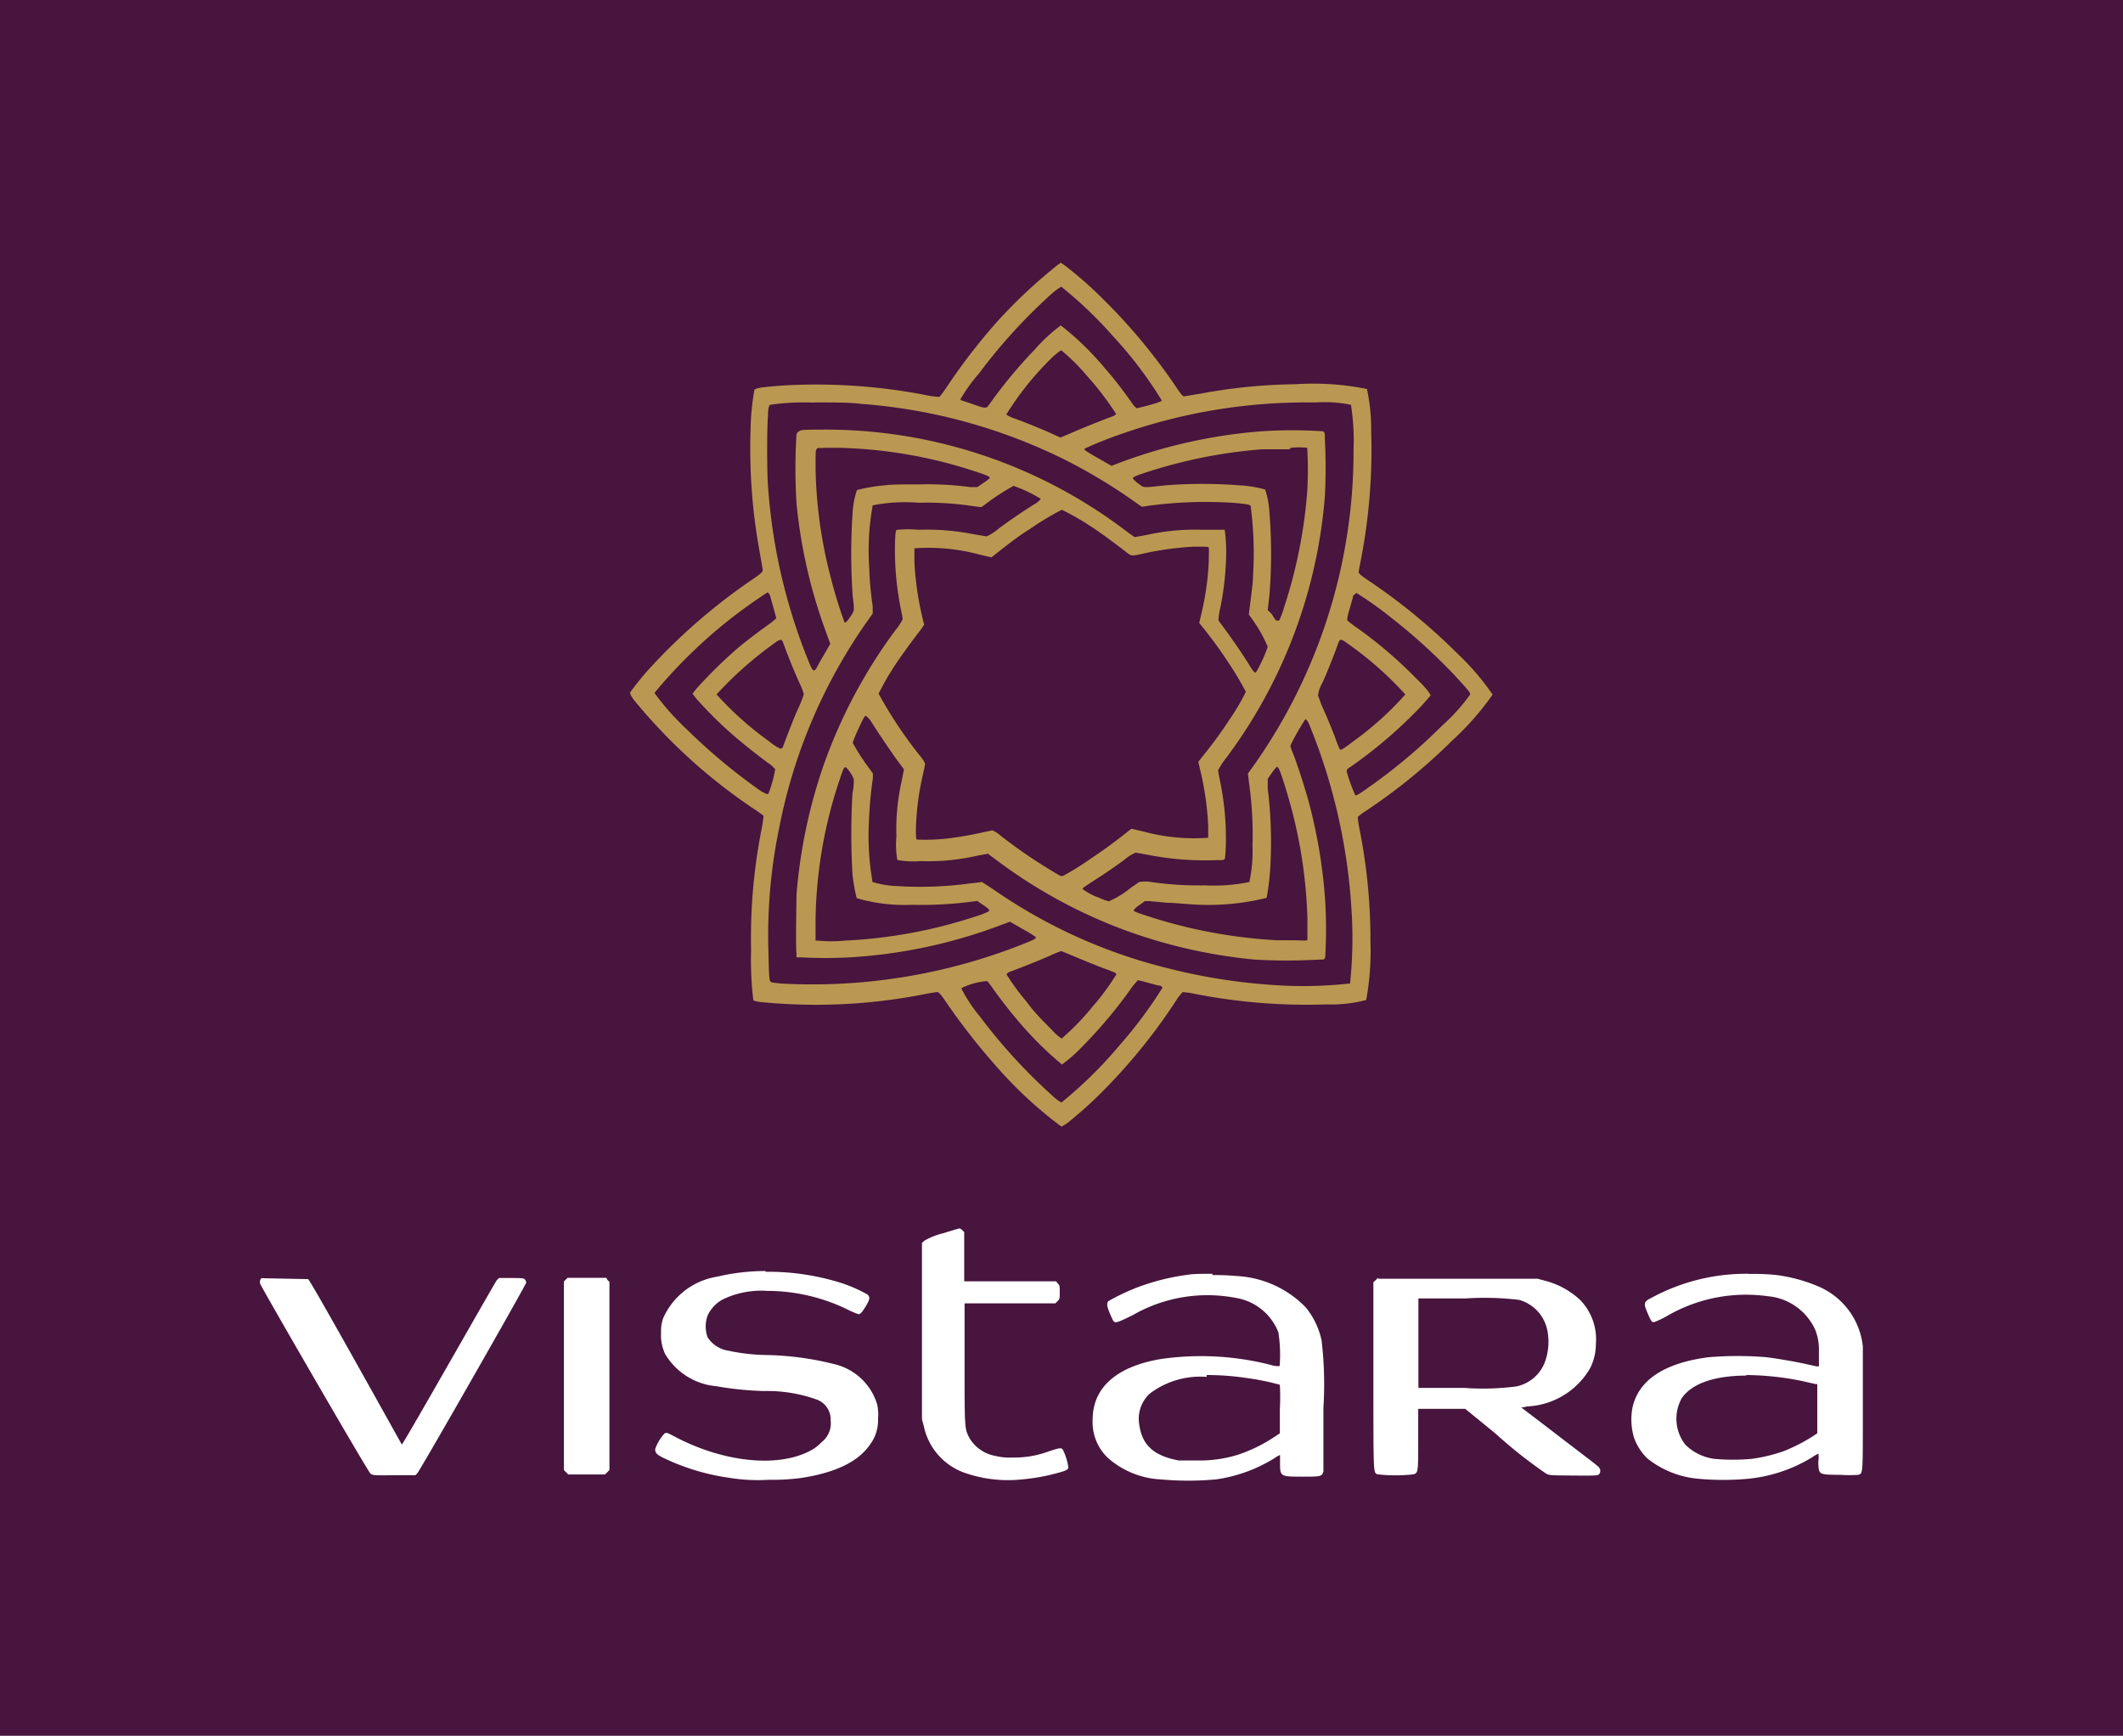
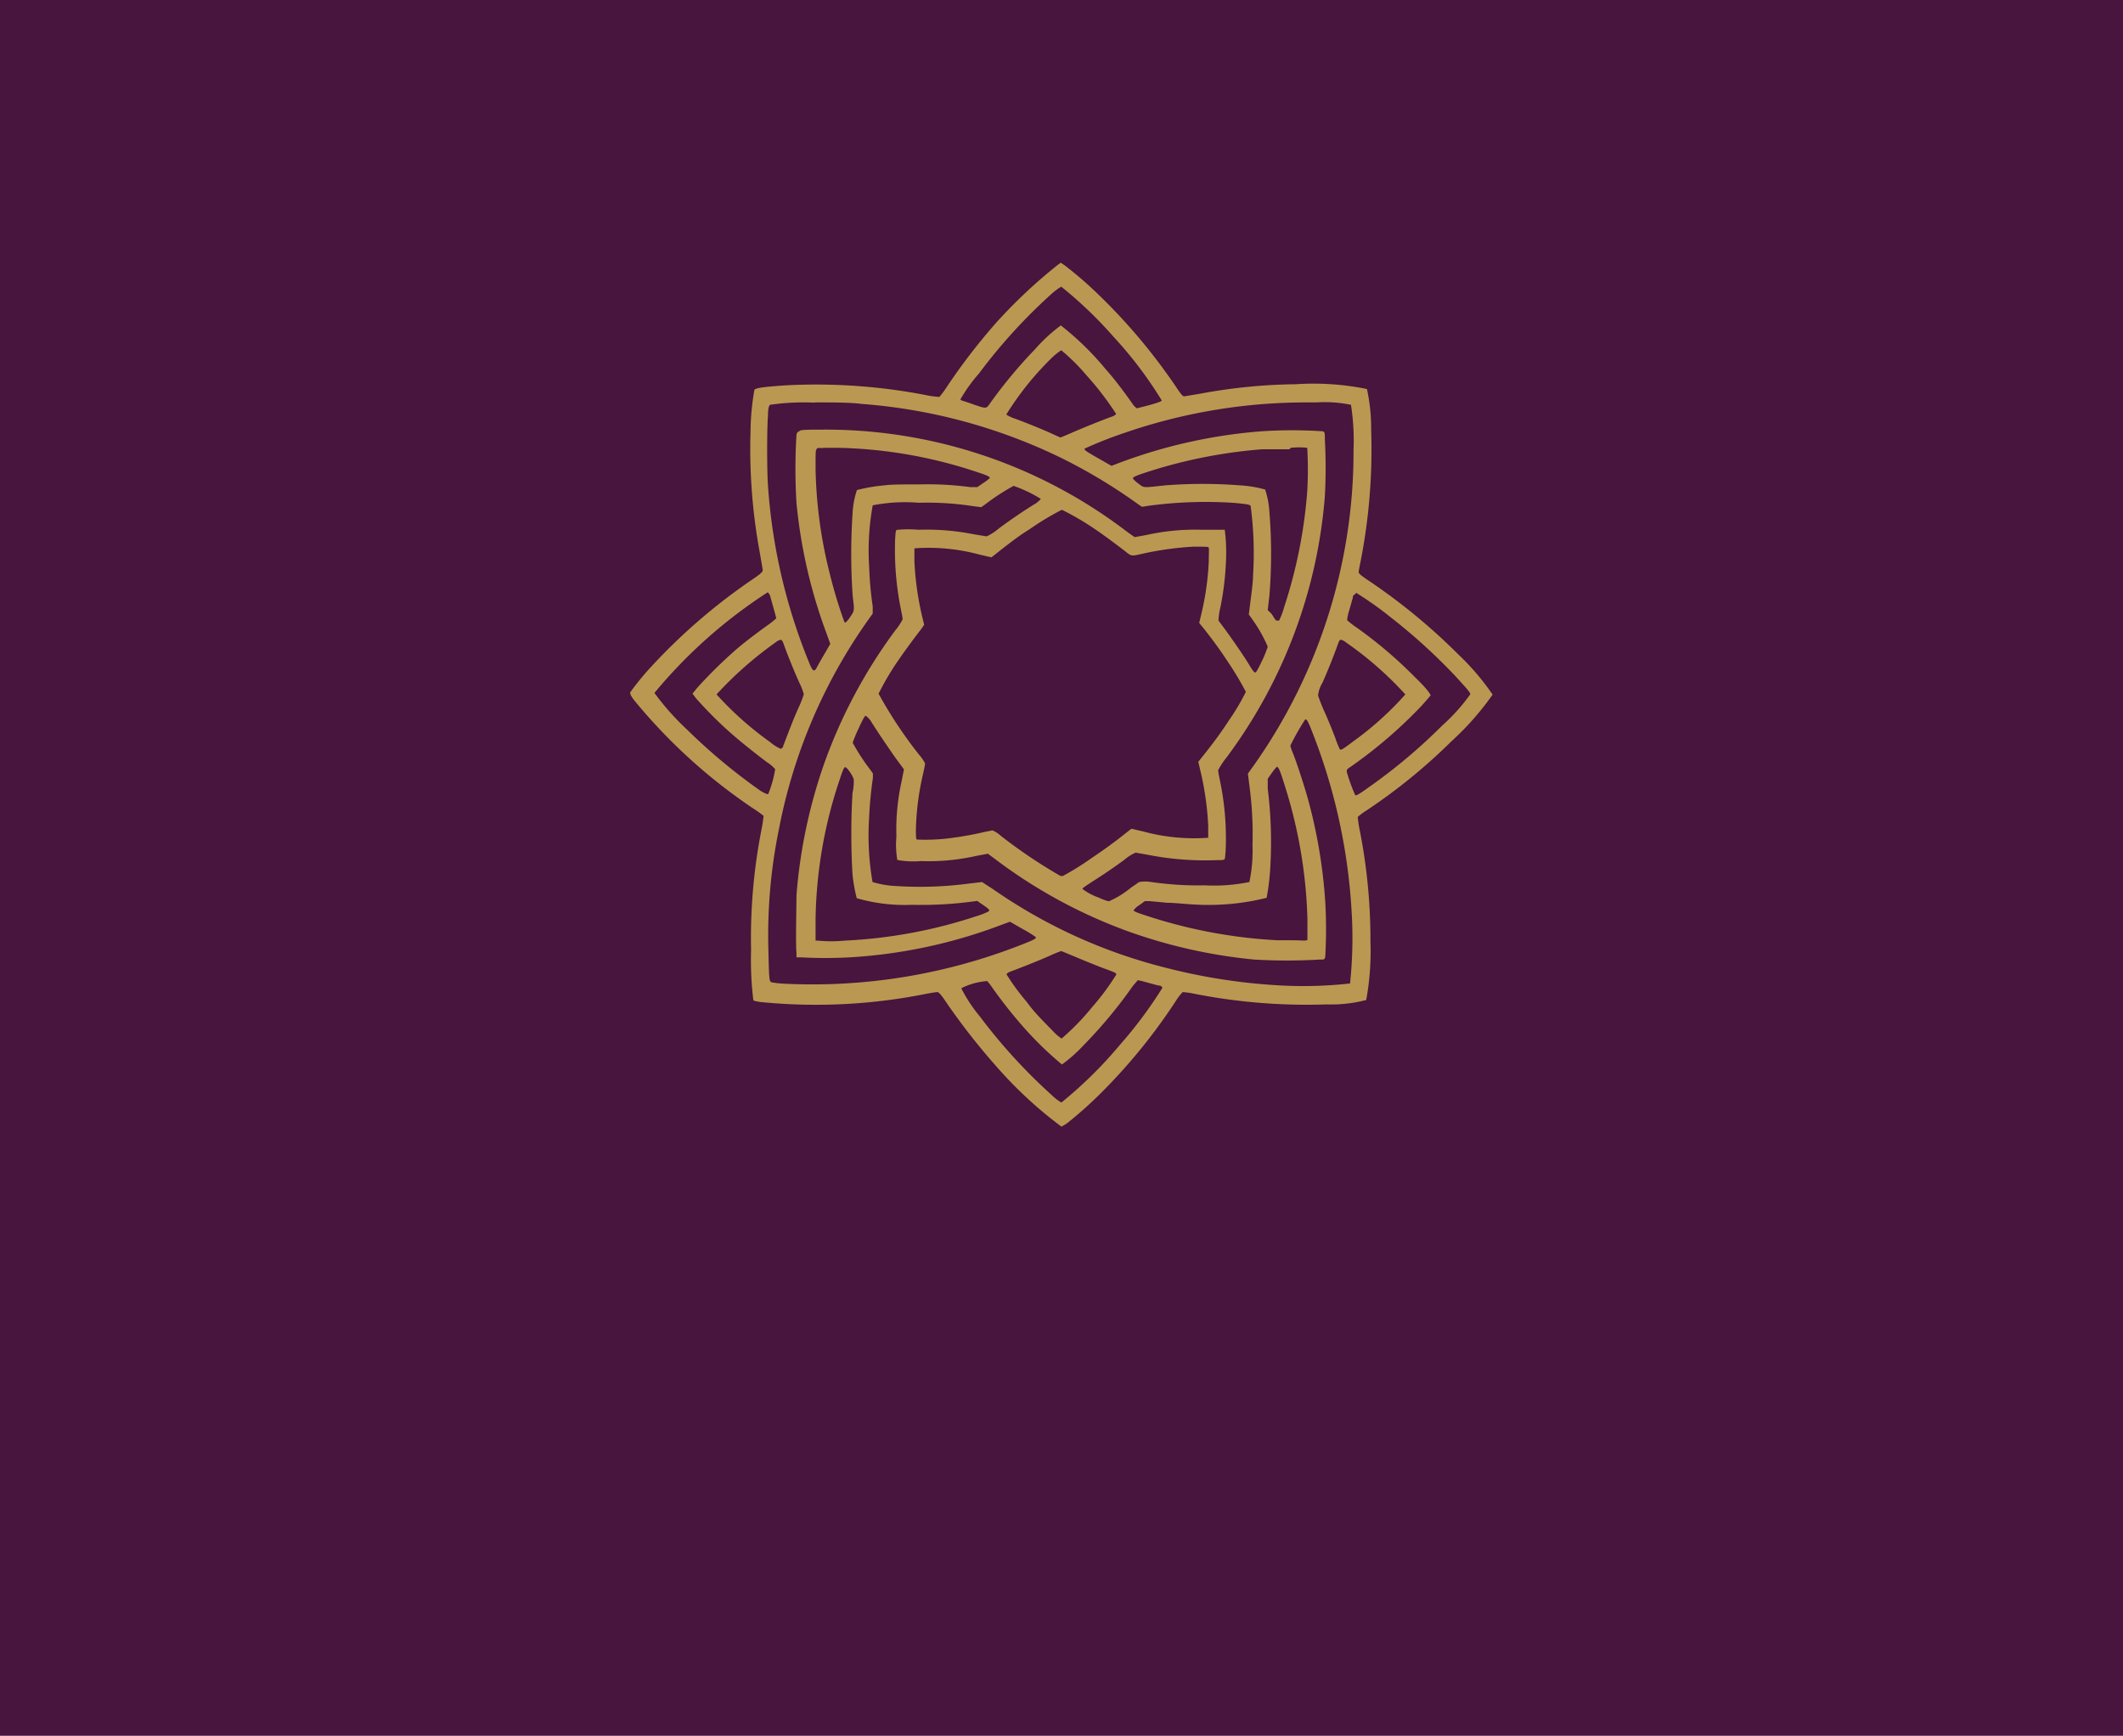
<svg xmlns="http://www.w3.org/2000/svg" viewBox="0 0 115.55 94.46">
  <defs>
    <style>.cls-1{fill:#47153d;}.cls-2{fill:#fff;}.cls-3{fill:#ba9851;}</style>
  </defs>
  <title>UK</title>
  <g id="Layer_2" data-name="Layer 2">
    <g id="Layer_1-2" data-name="Layer 1">
      <path id="path2466" class="cls-1" d="M0,0H115.55V94.46H0Z" />
-       <path id="path2464" class="cls-2" d="M52.25,66.84s-.46.13-.94.28a3.81,3.81,0,0,0-1,.4l-.13.12v9.6l.1.37a3.44,3.44,0,0,0,2.34,2.58,7.14,7.14,0,0,0,3,.32,10.78,10.78,0,0,0,1.75-.3c.59-.15.74-.21.78-.33a3,3,0,0,0-.31-1c-.09-.1-.16-.09-.72.09a5.4,5.4,0,0,1-2,.35,3.33,3.33,0,0,1-.95-.09,2.05,2.05,0,0,1-1.42-1c-.25-.49-.25-.51-.25-4V70.93h4.94l.12-.12c.12-.12.12-.14.12-.48s0-.37-.1-.48l-.1-.12h-5V67.05l-.1-.1a.35.35,0,0,0-.17-.1ZM41.67,69.17a11.49,11.49,0,0,0-2.65.31,3.87,3.87,0,0,0-2.93,2.27,2.11,2.11,0,0,0-.11.78,2.37,2.37,0,0,0,.23,1.17A3.62,3.62,0,0,0,39,75.44a17.47,17.47,0,0,0,2.57.26,8,8,0,0,1,2.87.46,1.15,1.15,0,0,1,.77,1.14,1.29,1.29,0,0,1-.49,1.18A2.28,2.28,0,0,1,44,79c-1.78.88-4.68.55-7.26-.81-.43-.23-.46-.24-.57-.18a2.43,2.43,0,0,0-.51.85c0,.18.05.28.41.46a12.1,12.1,0,0,0,3.61,1.1,9.5,9.5,0,0,0,2.15.11,11.73,11.73,0,0,0,1.78-.1c1.89-.29,3.13-.9,3.76-1.84a2.2,2.2,0,0,0,.42-1.37,2.61,2.61,0,0,0-.05-.8,3.2,3.2,0,0,0-2.36-2.19,16.19,16.19,0,0,0-3.69-.49,10.53,10.53,0,0,1-2.07-.24,1.63,1.63,0,0,1-1.11-.73,1.76,1.76,0,0,1,0-1.17,1.89,1.89,0,0,1,.88-.91,4.83,4.83,0,0,1,2.37-.44,10,10,0,0,1,4.34,1,4.52,4.52,0,0,0,.63.27c.1,0,.22-.14.42-.48s.21-.45.07-.59a7.83,7.83,0,0,0-1.56-.67,13.28,13.28,0,0,0-4-.57ZM66,69.32c-.53,0-1.06,0-1.33.05a12.31,12.31,0,0,0-2.82.71,11.91,11.91,0,0,0-1.51.72c-.14.13-.1.33.21,1,.11.24.18.23,1.12-.24a8.16,8.16,0,0,1,5.58-.93,3,3,0,0,1,2.33,1.88,8.12,8.12,0,0,1,.07,1.83,1.15,1.15,0,0,1-.48-.06,15.32,15.32,0,0,0-6-.32c-2.41.41-3.7,1.56-3.7,3.3a2.68,2.68,0,0,0,.82,2.07,4.7,4.7,0,0,0,2.89,1.18,16.69,16.69,0,0,0,3,0,8.19,8.19,0,0,0,3.21-1.17,1.38,1.38,0,0,1,.28-.16s0,.15,0,.42c0,.75,0,.76,1.2.76,1,0,1.08,0,1.16-.28,0-.11,0-1.12,0-3.47a20.19,20.19,0,0,0-.1-3.67,4.28,4.28,0,0,0-.85-1.78,5.64,5.64,0,0,0-3.8-1.72,12.61,12.61,0,0,0-1.3-.05Zm29.2,0a10.81,10.81,0,0,0-5.3,1.3c-.44.22-.46.29-.23.83s.25.5.36.5a4.6,4.6,0,0,0,.68-.32,8.56,8.56,0,0,1,5.5-1.09,3.13,3.13,0,0,1,2.58,1.81A2.81,2.81,0,0,1,99,73.5l0,.86-.12,0-.59-.13c-.58-.13-1.52-.29-2.14-.37a19.29,19.29,0,0,0-3.15,0c-2.41.31-3.82,1.24-4.15,2.75a3.49,3.49,0,0,0,.08,1.61,3,3,0,0,0,.72,1.14,5.16,5.16,0,0,0,2.85,1.12,14.69,14.69,0,0,0,2.59,0,8.17,8.17,0,0,0,3.55-1.18,1.88,1.88,0,0,1,.33-.19,1.13,1.13,0,0,1,0,.39A2.38,2.38,0,0,0,99,80c.08.23.19.26,1.15.26a7.1,7.1,0,0,0,1,0c.25-.09.24,0,.24-3.47,0-2,0-3.3,0-3.51A4,4,0,0,0,98.95,70a8.57,8.57,0,0,0-2.33-.62,11.82,11.82,0,0,0-1.39-.05ZM75,69.54l-.12.12-.13.12v5.1c0,5.47,0,5.23.21,5.35a8.56,8.56,0,0,0,2,0c.23-.1.23-.14.23-1.93V76.67h2.56L81.38,78a26,26,0,0,0,2.78,2.2c.18.09.25.09,1.49.1s1.3,0,1.38-.07a.28.28,0,0,0,0-.37c0-.05-1-.79-2.13-1.66s-2.07-1.58-2.09-1.6.12,0,.28-.06a4.18,4.18,0,0,0,3.45-2.07,2.91,2.91,0,0,0,.32-1.33,3.07,3.07,0,0,0-.83-2.37,4.4,4.4,0,0,0-1.93-1.07l-.41-.11-8.67,0Zm-60.76,0-.07.1a.34.34,0,0,0,0,.24c0,.08,5.87,10.24,6,10.32s.15.1,1.29.08h1.15l.1-.1c.15-.15,5.93-10.27,5.93-10.38a.29.29,0,0,0-.07-.17c-.06-.07-.14-.08-.74-.08h-.67l-.12.12c-.07.06-5.13,9-5.17,8.94s-5-9-5.1-9l-2.51-.05Zm16.65,0-.1.1-.1.1V80l.12.12.12.12h2l.12-.12.12-.12V69.76l-.11-.11L33,69.54h-2Zm46.29,1.12h2.61a15.68,15.68,0,0,1,2.89.08,2.16,2.16,0,0,1,1.55,1.72,3.22,3.22,0,0,1-.09,1.5,2.12,2.12,0,0,1-1.61,1.49,14.08,14.08,0,0,1-2.84.08H77.2l0-4.87ZM65.68,74.83a14.58,14.58,0,0,1,2.16.16,13.23,13.23,0,0,1,1.82.37,12.32,12.32,0,0,1,0,1.32V78l-.27.18a8.39,8.39,0,0,1-2.05,1,7.1,7.1,0,0,1-2.18.3c-.49,0-.93,0-1,0-1.36-.25-2-.84-2.15-1.94a1.86,1.86,0,0,1,.57-1.7,4.55,4.55,0,0,1,3.09-.91Zm29.38,0a15.69,15.69,0,0,1,3,.32l.75.17.1,0V78l-.3.2a9.7,9.7,0,0,1-1.52.77,9,9,0,0,1-1.73.42,11.35,11.35,0,0,1-2.07,0,2.77,2.77,0,0,1-1.56-.77,2.29,2.29,0,0,1-.19-2.54c.55-.79,1.77-1.21,3.48-1.22Z" />
      <path id="path2444" class="cls-3" d="M57.76,14.28l-.17.12a28,28,0,0,0-3.35,3.14A33,33,0,0,0,51.57,21a5.64,5.64,0,0,1-.44.6,4.9,4.9,0,0,1-.79-.11,31.46,31.46,0,0,0-7.57-.52c-1.18.08-1.65.14-1.71.25a13.54,13.54,0,0,0-.21,2.24A31,31,0,0,0,41.34,30c.08.46.16.91.17,1s0,.15-.48.48a31.94,31.94,0,0,0-5.52,4.73,14.69,14.69,0,0,0-1.21,1.47c0,.08,0,.14.21.42A30,30,0,0,0,41,44a5.49,5.49,0,0,1,.56.4,7.69,7.69,0,0,1-.12.78,30.4,30.4,0,0,0-.56,6.51A18.27,18.27,0,0,0,41,54.41c0,.05.12.08.39.12a30.42,30.42,0,0,0,8.89-.42c.35-.07.68-.12.74-.12s.17.09.47.54A35.75,35.75,0,0,0,54.2,58a22.61,22.61,0,0,0,3.57,3.31,1.93,1.93,0,0,0,.43-.28,22.44,22.44,0,0,0,2.09-1.92A31,31,0,0,0,64,54.47a2.91,2.91,0,0,1,.37-.48,5,5,0,0,1,.73.11,31.63,31.63,0,0,0,7.1.56,7.56,7.56,0,0,0,2.16-.24,14.68,14.68,0,0,0,.23-3.18,30.9,30.9,0,0,0-.57-6,5.9,5.9,0,0,1-.12-.78,3.19,3.19,0,0,1,.47-.35A31,31,0,0,0,79,40.34a15.36,15.36,0,0,0,2.24-2.54,13.71,13.71,0,0,0-1.87-2.19,32.81,32.81,0,0,0-4.86-4c-.42-.28-.56-.4-.56-.47s.06-.37.13-.72a31.54,31.54,0,0,0,.55-7,10.13,10.13,0,0,0-.23-2.25,14.63,14.63,0,0,0-3.88-.26,30,30,0,0,0-5.17.51l-.9.15c-.07,0-.17-.11-.41-.47a31.56,31.56,0,0,0-4.4-5.21,20.16,20.16,0,0,0-1.72-1.47l-.17-.11Zm0,1.32a22.5,22.5,0,0,1,2.84,2.72,21.82,21.82,0,0,1,2.63,3.47c0,.05-.19.12-.65.25l-.7.18s-.12-.08-.19-.17c-.22-.33-1-1.4-1.47-1.91a15.82,15.82,0,0,0-2.48-2.43A8.64,8.64,0,0,0,56.34,19a26.05,26.05,0,0,0-2.49,3c-.17.24-.18.25-.89,0s-.68-.2-.68-.28a8.73,8.73,0,0,1,1-1.39,30,30,0,0,1,4-4.38A3,3,0,0,1,57.77,15.6Zm0,3.46a10.82,10.82,0,0,1,1.38,1.37,16.31,16.31,0,0,1,1.61,2.1s-.08.09-.2.13c-.56.2-1.82.71-2.28.92l-.55.23-.34-.15c-.48-.23-1.54-.66-2.09-.86a2.09,2.09,0,0,1-.52-.24,16.2,16.2,0,0,1,2.39-3A3.72,3.72,0,0,1,57.76,19.06ZM71,21.9h.66a7,7,0,0,1,1.87.13,12.56,12.56,0,0,1,.14,2.44A29.61,29.61,0,0,1,68.28,41.6l-.36.5.09.72A19.58,19.58,0,0,1,68.17,46,8.18,8.18,0,0,1,68,48a9.6,9.6,0,0,1-2.43.18A18,18,0,0,1,62.66,48,2,2,0,0,0,62,48l-.46.32a5,5,0,0,1-1.19.73,2.81,2.81,0,0,1-.54-.2,3.23,3.23,0,0,1-.89-.47c0-.05,0-.06.95-.67.42-.27,1-.68,1.3-.9a2.59,2.59,0,0,1,.64-.41l.62.11a16.22,16.22,0,0,0,3.76.3c.36,0,.46,0,.48-.1a7.21,7.21,0,0,0,.05-.74,15.36,15.36,0,0,0-.31-3.44c-.06-.29-.11-.56-.11-.61a4,4,0,0,1,.46-.7A27.38,27.38,0,0,0,72.11,27a28.81,28.81,0,0,0,0-3.07c0-.36,0-.42-.12-.46a25.39,25.39,0,0,0-3.32,0,28.14,28.14,0,0,0-7.91,1.78l-.26.1-.18-.1-.65-.37c-.56-.32-.69-.41-.63-.47a21.69,21.69,0,0,1,2.1-.83A30.29,30.29,0,0,1,71,21.9Zm-26.59,0c.91,0,1.87,0,2.47.08a29.88,29.88,0,0,1,11,3,29.31,29.31,0,0,1,4.08,2.47l.19.13.4-.06a23.31,23.31,0,0,1,4.66-.15c.72.07.82.09.86.17a19.41,19.41,0,0,1,.13,3.78c0,.37-.09,1-.14,1.4l-.09.72.25.35A7.88,7.88,0,0,1,69,35.19a5.64,5.64,0,0,1-.3.75c-.23.48-.33.66-.38.66s-.14-.11-.25-.29c-.26-.45-.94-1.44-1.35-2l-.4-.54a3.43,3.43,0,0,1,.1-.7,15.5,15.5,0,0,0,.3-2.4,9.58,9.58,0,0,0-.06-1.84s-.57,0-1.24,0a12.13,12.13,0,0,0-3,.28l-.66.12s-.29-.19-.6-.43a27,27,0,0,0-16.4-5.42c-.59,0-1.14,0-1.22.06s-.15.05-.19.22a30.69,30.69,0,0,0,0,3.71,27.93,27.93,0,0,0,1.5,6.73l.28.77.06.17-.3.52c-.17.28-.35.61-.41.72-.15.3-.23.28-.4-.12a30.94,30.94,0,0,1-2.28-9.73c-.06-.8-.06-3.13,0-3.82,0-.39.06-.54.11-.58a12.65,12.65,0,0,1,2.36-.12Zm.41,2.47h.81a25.44,25.44,0,0,1,7.49,1.3c.64.21.79.28.74.36a3,3,0,0,1-.35.26l-.32.22-.37,0a17.48,17.48,0,0,0-2.73-.15c-.87,0-1.59,0-1.92.05a9.1,9.1,0,0,0-1.53.26,4.71,4.71,0,0,0-.23,1.16,33.15,33.15,0,0,0,0,4.61c.1.8.1.79-.14,1.14a1.37,1.37,0,0,1-.25.3s-.06,0-.08-.08a26,26,0,0,1-.78-2.59,25,25,0,0,1-.77-5.67c0-1,0-1,.05-1.09S44.51,24.38,44.79,24.38Zm25.44,0a4.1,4.1,0,0,1,.89,0,20.78,20.78,0,0,1,0,2.37,26.65,26.65,0,0,1-1.25,6.28,4.6,4.6,0,0,1-.28.75s-.08,0-.14,0-.17-.21-.26-.35L69,33.2l.09-.78a28.16,28.16,0,0,0,0-4.57,4.74,4.74,0,0,0-.23-1.21,6.58,6.58,0,0,0-1.41-.23,26.53,26.53,0,0,0-4,0c-1.31.14-1.16.15-1.5-.1-.16-.12-.29-.25-.29-.29s.14-.12.53-.25a27.08,27.08,0,0,1,6.51-1.32c.41,0,1,0,1.47,0Zm-15.1,2.07a7.38,7.38,0,0,1,1.49.71,1.33,1.33,0,0,1-.4.32c-.7.44-1.32.87-1.9,1.3a2.78,2.78,0,0,1-.65.42l-.73-.12A13,13,0,0,0,50,28.83a6.64,6.64,0,0,0-1.14,0c-.11,0-.11.06-.14.5a16.24,16.24,0,0,0,.3,3.76c.06.29.11.56.11.61a3,3,0,0,1-.39.59,27.89,27.89,0,0,0-3.87,7.23,28.36,28.36,0,0,0-1.52,7.2c0,.59-.05,2.71,0,3.13l0,.25.25,0a24.86,24.86,0,0,0,2.64,0,27.82,27.82,0,0,0,8.11-1.71l.62-.23.68.39a7.62,7.62,0,0,1,.72.44c.05.08-.05.14-.77.42a31.07,31.07,0,0,1-12.77,2.13,6.11,6.11,0,0,1-.83-.08c-.14-.05-.14-.14-.18-1.83a28.76,28.76,0,0,1,.58-6.53,29.17,29.17,0,0,1,4.85-11.36l.25-.35L47.5,33a18.56,18.56,0,0,1-.19-2.1,13.81,13.81,0,0,1,.19-3.4A9.15,9.15,0,0,1,50,27.36a16.61,16.61,0,0,1,3,.19l.41.05.29-.21a11.81,11.81,0,0,1,1.38-.9Zm2.65,1.31a14.68,14.68,0,0,1,1.72,1c.63.43,1,.71,1.66,1.21.43.34.34.32,1.15.14a17.35,17.35,0,0,1,2.61-.35c.74,0,.82,0,.84.06s0,.37,0,.75a15.13,15.13,0,0,1-.44,3l-.08.34.3.37c.41.52.83,1.09,1.19,1.64a18,18,0,0,1,1.05,1.74,12.1,12.1,0,0,1-.92,1.55c-.43.66-.82,1.19-1.29,1.78l-.38.48.13.55a16.13,16.13,0,0,1,.41,2.94c0,.44,0,.59,0,.64a10.49,10.49,0,0,1-3.53-.34l-.65-.15-.37.29c-.58.46-1.17.89-1.76,1.28a14.93,14.93,0,0,1-1.6,1l-.13,0a27.65,27.65,0,0,1-3.28-2.21,1.51,1.51,0,0,0-.42-.27l-.41.08a18.52,18.52,0,0,1-1.88.34,10.65,10.65,0,0,1-1.81.08c-.06,0-.07-.1-.07-.53a14.72,14.72,0,0,1,.38-3c.07-.3.12-.57.12-.61a2.21,2.21,0,0,0-.32-.47,23.57,23.57,0,0,1-2.21-3.33,15,15,0,0,1,1-1.71c.39-.57.88-1.24,1.33-1.82L50.3,34l-.08-.33a16.35,16.35,0,0,1-.45-3.11c0-.5,0-.67,0-.72a10.66,10.66,0,0,1,3.54.34l.65.15.22-.17c.52-.41,1.26-1,1.83-1.34a15.18,15.18,0,0,1,1.75-1.06Zm-16,4.51s.08.07.11.18l.19.68c.08.28.14.52.14.53a4.36,4.36,0,0,1-.52.41c-.58.42-1.36,1-1.87,1.47a25.23,25.23,0,0,0-1.92,1.91l-.25.31.2.26a21.74,21.74,0,0,0,1.87,1.87c.63.56,1.52,1.25,2,1.61a1.87,1.87,0,0,1,.43.37,6.15,6.15,0,0,1-.38,1.36s-.12,0-.41-.18a31.49,31.49,0,0,1-4-3.33,14.17,14.17,0,0,1-1.78-2,27,27,0,0,1,6.17-5.48Zm32,0a18.56,18.56,0,0,1,1.89,1.34,31.4,31.4,0,0,1,3.51,3.19c.72.79.81.89.81,1a10.3,10.3,0,0,1-1.53,1.7,30.06,30.06,0,0,1-3.86,3.26c-.68.49-.81.56-.87.52A9.58,9.58,0,0,1,73.3,42c0-.1,0-.14.21-.27a25.15,25.15,0,0,0,3.89-3.35c.23-.26.44-.5.46-.53s-.13-.31-.85-1a23.57,23.57,0,0,0-3.16-2.69,4.72,4.72,0,0,1-.53-.41,2.57,2.57,0,0,1,.12-.55l.19-.67c0-.12.07-.18.12-.18ZM42.49,34.82c.08,0,.12.1.21.36.17.47.58,1.49.82,2a3.69,3.69,0,0,1,.23.6,5.74,5.74,0,0,1-.29.74c-.25.56-.39.92-.83,2.07,0,.08-.09.15-.14.16a2.41,2.41,0,0,1-.58-.37A18,18,0,0,1,39,37.79a20.21,20.21,0,0,1,3.24-2.85A.54.54,0,0,1,42.49,34.82Zm30.49,0c.07,0,.17.05.35.19a19,19,0,0,1,3.16,2.78,17.13,17.13,0,0,1-2.8,2.53c-.65.49-.71.52-.77.45a5.06,5.06,0,0,1-.24-.6c-.11-.3-.36-.92-.56-1.37a9.36,9.36,0,0,1-.38-.95,1.64,1.64,0,0,1,.23-.68c.23-.5.63-1.49.84-2.09.06-.17.1-.26.17-.27ZM47.18,39s.14.11.23.26c.32.52.9,1.37,1.34,2l.45.61-.13.66a12,12,0,0,0-.28,3,4.76,4.76,0,0,0,.05,1.27,4.88,4.88,0,0,0,1.29.06,11.76,11.76,0,0,0,3-.28l.64-.12.59.44a27.58,27.58,0,0,0,7,3.77,28.31,28.31,0,0,0,6.91,1.55,30.56,30.56,0,0,0,3.55,0c.26,0,.28,0,.31-.15a26.34,26.34,0,0,0,0-3,28.1,28.1,0,0,0-.89-5.4c-.19-.72-.64-2.11-.86-2.66a3,3,0,0,1-.15-.43,13.43,13.43,0,0,1,.81-1.43c.07,0,.12,0,.38.68a31.5,31.5,0,0,1,2.14,9.69,23.67,23.67,0,0,1-.08,4,22.76,22.76,0,0,1-3.75.11,31.81,31.81,0,0,1-6.22-.95,28.62,28.62,0,0,1-9.46-4.29L53.45,48l-.76.09a20.2,20.2,0,0,1-3.88.13A5.26,5.26,0,0,1,47.49,48a14.76,14.76,0,0,1-.19-3.41,21.21,21.21,0,0,1,.21-2.25l0-.25-.18-.25a11.12,11.12,0,0,1-.92-1.42,6.72,6.72,0,0,1,.32-.77c.23-.51.34-.7.39-.7Zm22.34,2.75h0c.08,0,.17.24.46,1.17A26.31,26.31,0,0,1,71.16,50c0,.94,0,1,0,1.11s-.16.07-.74.06l-.89,0a27.39,27.39,0,0,1-6.83-1.24c-.78-.25-1-.33-1-.39a1,1,0,0,1,.31-.28l.3-.22.27,0,.95.09c.37,0,1,.07,1.41.09a13.08,13.08,0,0,0,4-.36A13.05,13.05,0,0,0,69.15,47,23.46,23.46,0,0,0,69,42.92L69,42.38l.24-.34c.15-.21.25-.32.3-.33ZM46,41.75c.11,0,.47.54.47.7s0,.39-.07.7a37.72,37.72,0,0,0,0,4.44,8.82,8.82,0,0,0,.23,1.29,9.33,9.33,0,0,0,3,.36,21,21,0,0,0,3-.14l.56-.07.29.2c.38.26.41.3.31.38a4.44,4.44,0,0,1-.65.25,26.72,26.72,0,0,1-7.19,1.33,7.19,7.19,0,0,1-1.41,0l-.15,0V50a24.82,24.82,0,0,1,1.27-7.45C45.87,41.91,45.94,41.75,46,41.75Zm11.75,10,.87.36c.45.19,1.09.45,1.41.57.68.25.71.26.73.35a13.31,13.31,0,0,1-1.32,1.78,13.25,13.25,0,0,1-1.66,1.71,2.77,2.77,0,0,1-.51-.45c-.48-.49-1-1-1.39-1.55a12.29,12.29,0,0,1-1.1-1.5s.07-.1.2-.14c.6-.22,1.62-.63,2.14-.86a6.58,6.58,0,0,1,.63-.26Zm4.15,1.59a3.35,3.35,0,0,1,.47.11l.67.18c.17,0,.22.08.22.14a23.74,23.74,0,0,1-2.33,3.12A23.19,23.19,0,0,1,57.77,60a2.55,2.55,0,0,1-.51-.39,30.06,30.06,0,0,1-3.94-4.31,8,8,0,0,1-1-1.52,3.74,3.74,0,0,1,1.41-.39,3.54,3.54,0,0,1,.3.39c.34.48.88,1.19,1.36,1.75a19,19,0,0,0,2.41,2.4,8.29,8.29,0,0,0,1.18-1.05,25.36,25.36,0,0,0,2.52-3,3.82,3.82,0,0,1,.41-.51h0Z" />
    </g>
  </g>
</svg>